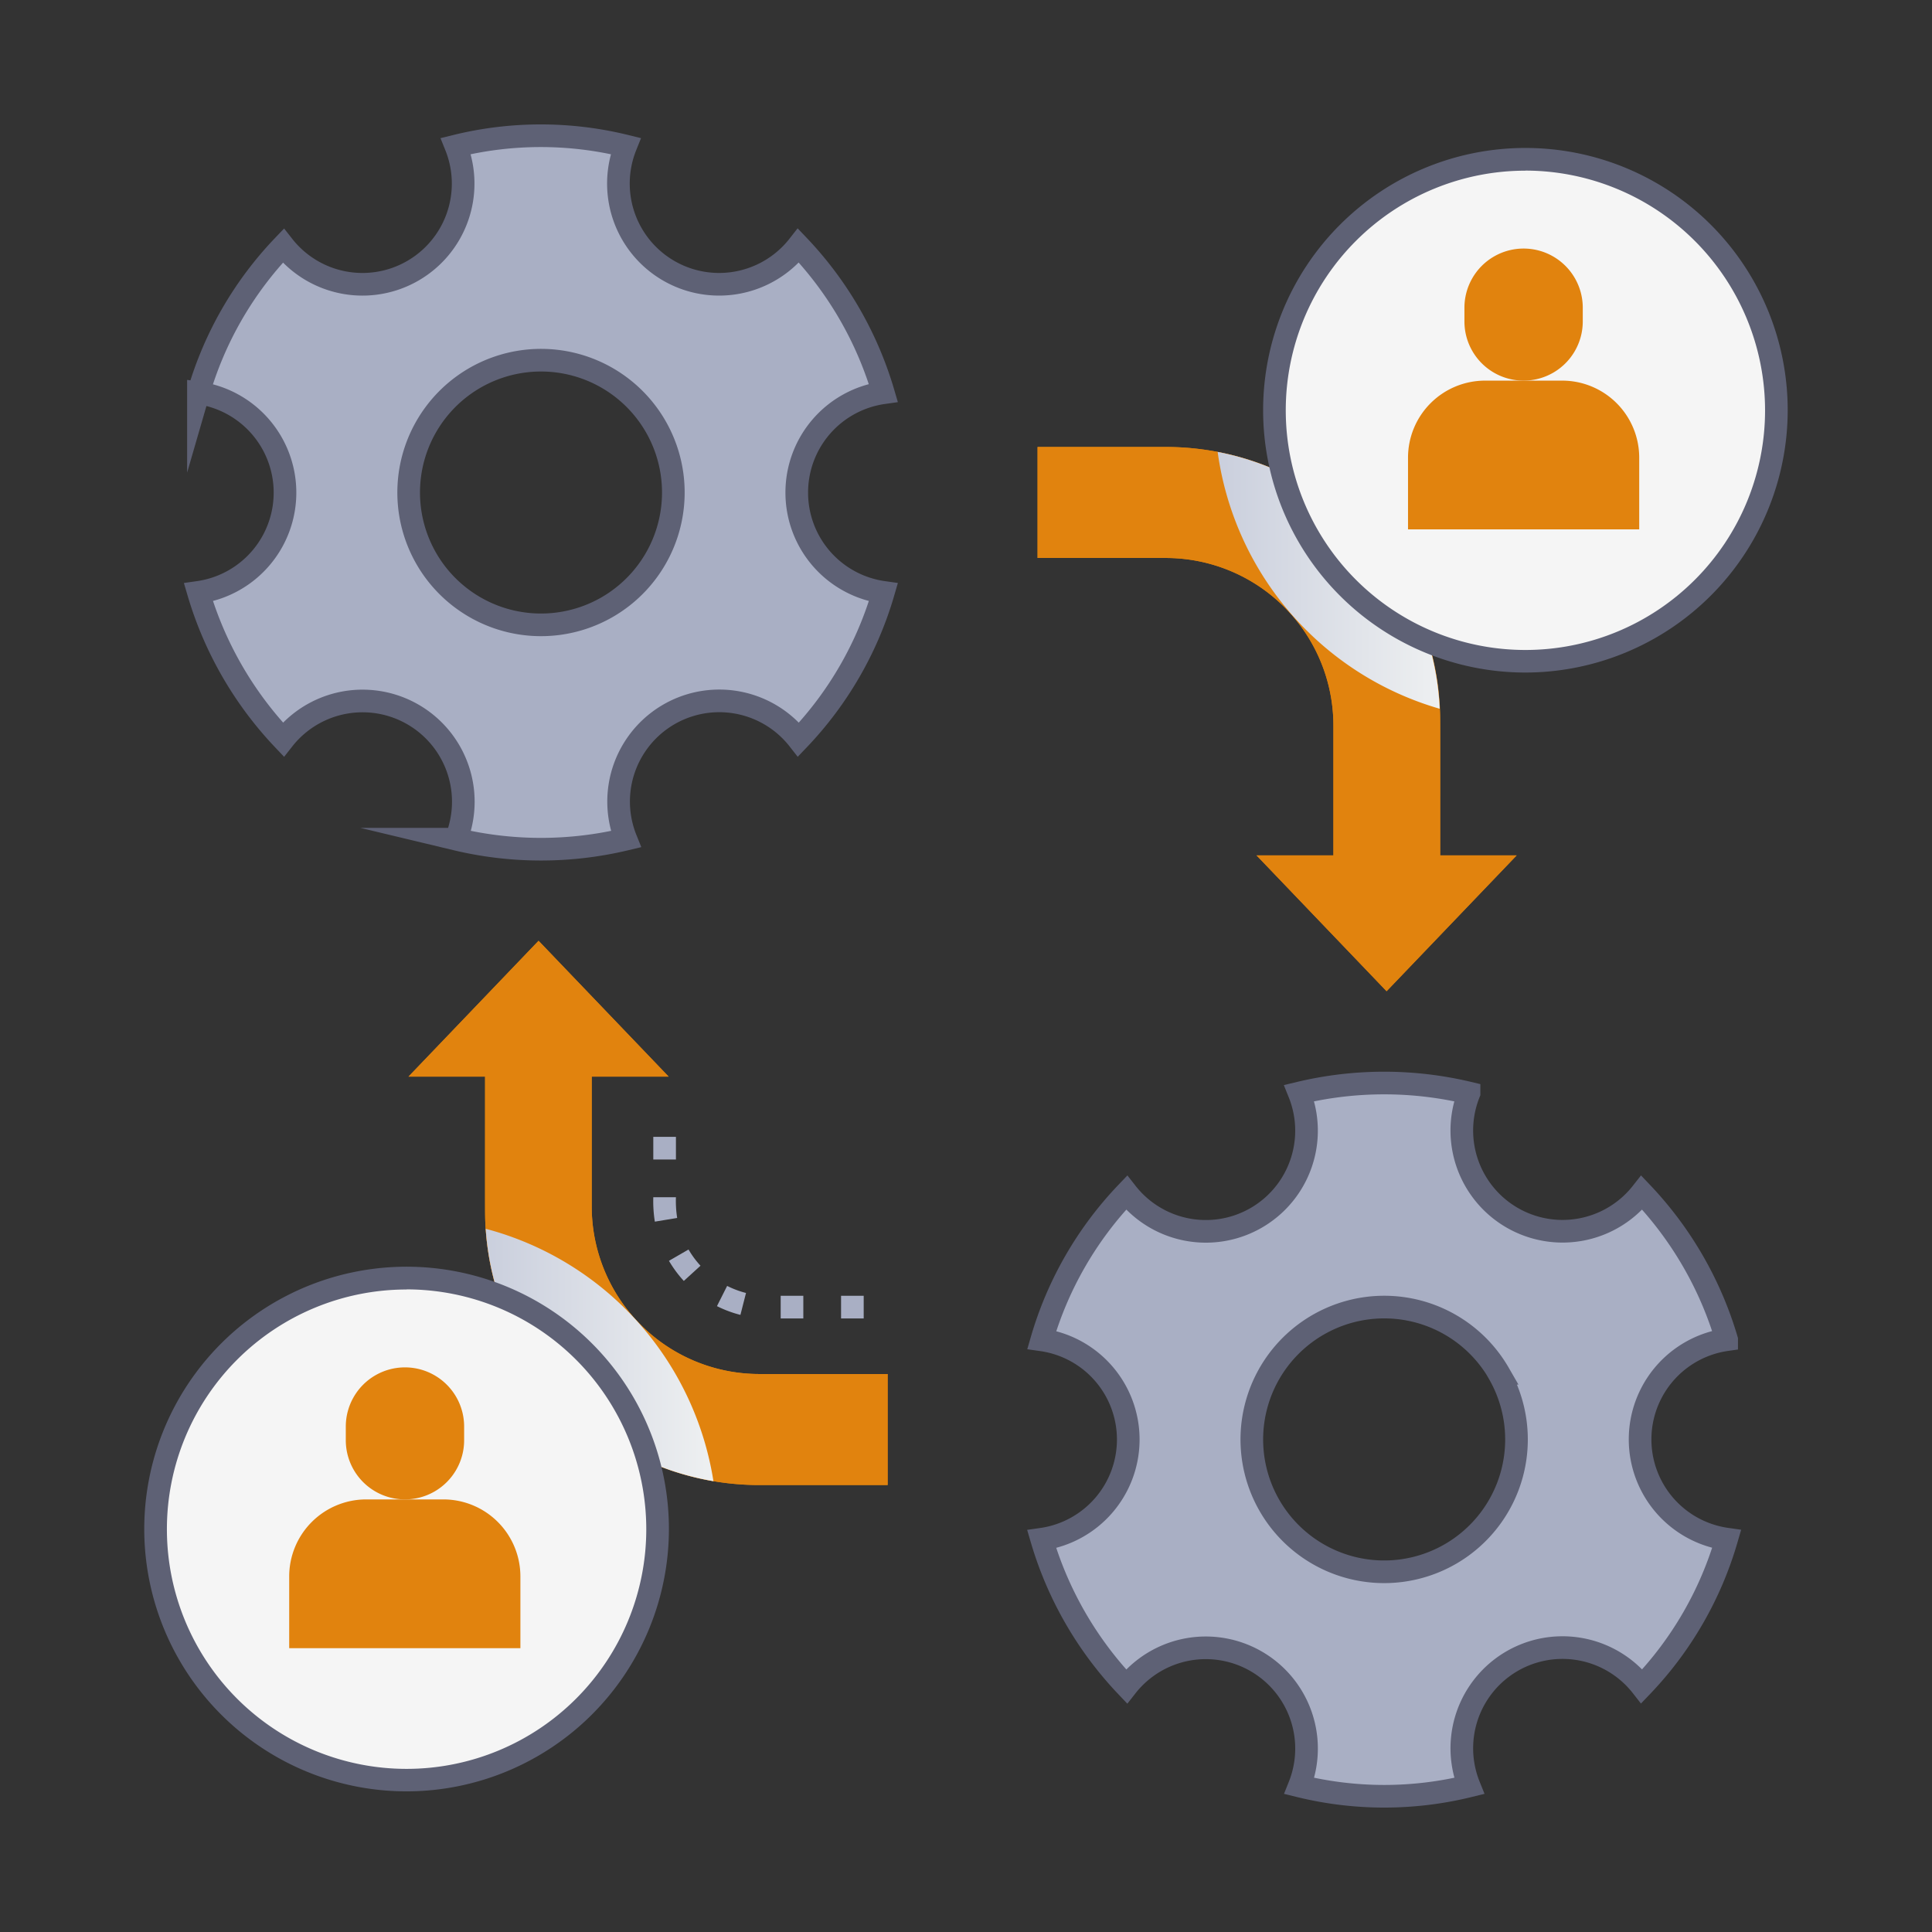
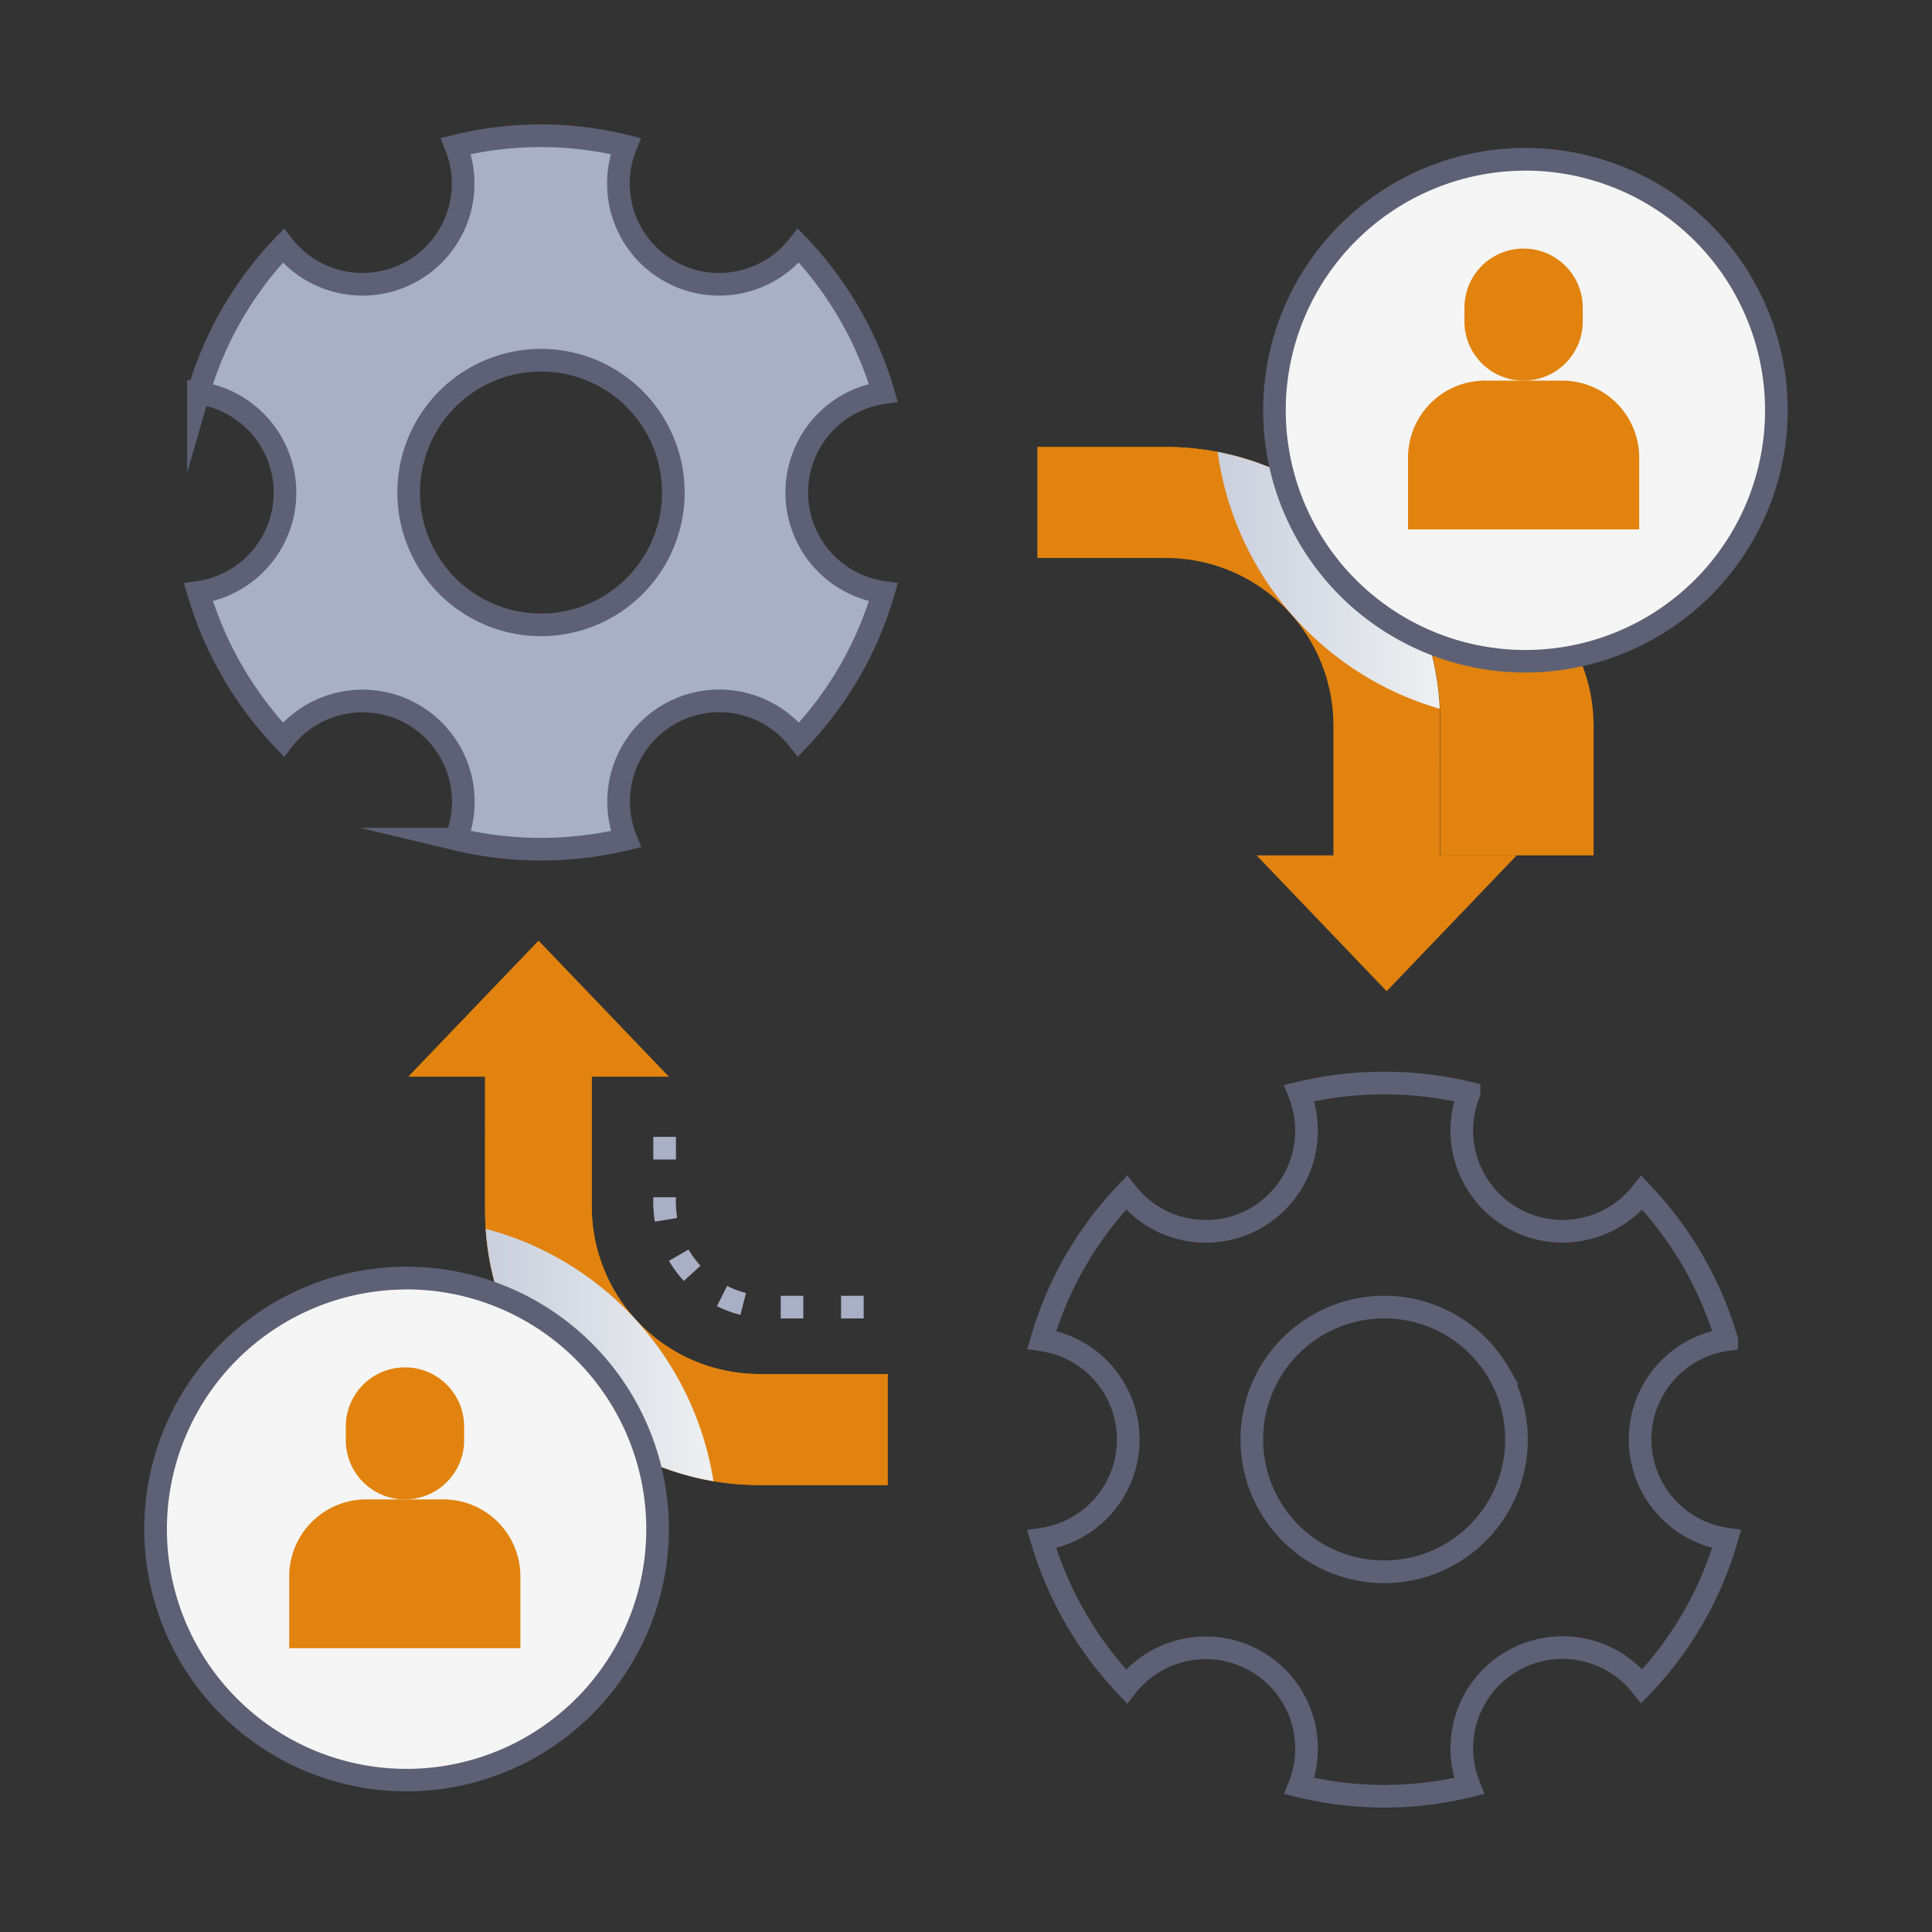
<svg xmlns="http://www.w3.org/2000/svg" xmlns:xlink="http://www.w3.org/1999/xlink" viewBox="0 0 512 512">
  <rect x="0" y="0" width="512" height="512" fill="#333333" stroke="none" />
  <defs>
    <style>.cls-1{isolation:isolate;}.cls-2{fill:#a9afc4;}.cls-3{fill:#e1830e;}.cls-4{fill:none;stroke:#5e6175;stroke-miterlimit:10;stroke-width:6px;}.cls-5,.cls-8{mix-blend-mode:multiply;}.cls-5{fill:url(#linear-gradient);}.cls-6{fill:#f5f5f5;}.cls-7{fill:#5e6175;}.cls-8{fill:url(#linear-gradient-2);}</style>
    <linearGradient id="linear-gradient" x1="322.69" y1="153.79" x2="381.54" y2="153.79" gradientUnits="userSpaceOnUse">
      <stop offset="0" stop-color="#cacfdd" />
      <stop offset="1" stop-color="#eef0f1" />
    </linearGradient>
    <linearGradient id="linear-gradient-2" x1="128.72" y1="359.08" x2="189.07" y2="359.08" xlink:href="#linear-gradient" />
  </defs>
  <title>Management exchange</title>
  <g class="cls-1">
    <g id="Management_exchange" data-name="Management exchange">
      <path class="cls-2" d="M211.15,130.52a26.69,26.69,0,0,1,22.94-26.43,95.63,95.63,0,0,0-22.49-39,26.69,26.69,0,0,1-45.79-26.39,94.12,94.12,0,0,0-45,0A26.68,26.68,0,0,1,75.07,65.13a94.43,94.43,0,0,0-22.48,39,26.69,26.69,0,0,1,0,52.85,96,96,0,0,0,22.49,39,26.7,26.7,0,0,1,45.79,26.41,96.58,96.58,0,0,0,45,0,26.68,26.68,0,0,1,45.76-26.41,94.69,94.69,0,0,0,22.47-39A26.68,26.68,0,0,1,211.15,130.52ZM113,148.06a35.07,35.07,0,1,1,47.9,12.84A35.08,35.08,0,0,1,113,148.06Z" />
      <path class="cls-3" d="M381.62,226.68V191.14a72.69,72.69,0,0,0-72.68-72.69h-34v29.42h34a44.43,44.43,0,0,1,44.43,44.43v34.38H333l34.48,36,34.47-36Z" />
-       <path class="cls-2" d="M299,381.48a26.69,26.69,0,0,1-22.94,26.43,95.72,95.72,0,0,0,22.48,39,26.7,26.7,0,0,1,45.8,26.39,94.12,94.12,0,0,0,45,0,26.68,26.68,0,0,1,45.76-26.42,94.43,94.43,0,0,0,22.48-39,26.69,26.69,0,0,1,0-52.85,95.86,95.86,0,0,0-22.48-38.95,26.7,26.7,0,0,1-45.79-26.41,96.58,96.58,0,0,0-45,0,26.68,26.68,0,0,1-45.76,26.41,94.69,94.69,0,0,0-22.47,39A26.67,26.67,0,0,1,299,381.48Zm98.19-17.54a35.07,35.07,0,1,1-47.91-12.84A35.07,35.07,0,0,1,397.22,363.94Z" />
      <path class="cls-4" d="M211.15,130.52a26.69,26.69,0,0,1,22.94-26.43,95.63,95.63,0,0,0-22.49-39,26.69,26.69,0,0,1-45.79-26.39,94.12,94.12,0,0,0-45,0A26.68,26.68,0,0,1,75.07,65.13a94.43,94.43,0,0,0-22.48,39,26.69,26.69,0,0,1,0,52.85,96,96,0,0,0,22.49,39,26.7,26.7,0,0,1,45.79,26.41,96.58,96.58,0,0,0,45,0,26.68,26.68,0,0,1,45.76-26.41,94.69,94.69,0,0,0,22.47-39A26.68,26.68,0,0,1,211.15,130.52ZM113,148.06a35.07,35.07,0,1,1,47.9,12.84A35.08,35.08,0,0,1,113,148.06Z" />
      <path class="cls-4" d="M299,381.48a26.69,26.69,0,0,1-22.94,26.43,95.72,95.72,0,0,0,22.48,39,26.7,26.7,0,0,1,45.8,26.39,94.12,94.12,0,0,0,45,0,26.68,26.68,0,0,1,45.76-26.42,94.43,94.43,0,0,0,22.48-39,26.69,26.69,0,0,1,0-52.85,95.86,95.86,0,0,0-22.48-38.95,26.7,26.7,0,0,1-45.79-26.41,96.58,96.58,0,0,0-45,0,26.68,26.68,0,0,1-45.76,26.41,94.69,94.69,0,0,0-22.47,39A26.67,26.67,0,0,1,299,381.48Zm98.19-17.54a35.07,35.07,0,1,1-47.91-12.84A35.07,35.07,0,0,1,397.22,363.94Z" />
      <path class="cls-3" d="M128.55,285.32v35.54a72.7,72.7,0,0,0,72.69,72.69h34V364.13h-34a44.43,44.43,0,0,1-44.43-44.43V285.32h20.4l-34.48-36-34.48,36Z" />
-       <path class="cls-3" d="M401.92,226.68l-34.48,36-34.46-36h20.39V192.3a44.43,44.43,0,0,0-44.44-44.43H275V118.46h34a72.68,72.68,0,0,1,72.61,69.37c.11,2.48.08.07.08,38.85Z" />
+       <path class="cls-3" d="M401.92,226.68h20.39V192.3a44.43,44.43,0,0,0-44.44-44.43H275V118.46h34a72.68,72.68,0,0,1,72.61,69.37c.11,2.48.08.07.08,38.85Z" />
      <path class="cls-3" d="M235.23,364.13v29.42h-34a72.67,72.67,0,0,1-72.52-67.91c-.23-3.28-.16-2.58-.16-40.32h-20.3l34.47-36,34.47,36H156.81V319.7a44.43,44.43,0,0,0,44.43,44.43Z" />
      <path class="cls-5" d="M381.54,187.83a82.53,82.53,0,0,1-58.85-68.07A72.69,72.69,0,0,1,381.54,187.83Z" />
      <circle class="cls-6" cx="404.25" cy="108.72" r="66.51" />
      <path class="cls-7" d="M404.25,178.23a69.51,69.51,0,1,1,69.51-69.51A69.59,69.59,0,0,1,404.25,178.23Zm0-133a63.51,63.51,0,1,0,63.51,63.51A63.59,63.59,0,0,0,404.25,45.21Z" />
      <path class="cls-3" d="M419.45,85.19V81.55a15.68,15.68,0,0,0-31.36,0v3.64a15.68,15.68,0,0,0,31.36,0Z" />
      <path class="cls-3" d="M414,100.87H393.56a20.42,20.42,0,0,0-20.42,20.42v19h61.27v-19A20.42,20.42,0,0,0,414,100.87Z" />
      <path class="cls-8" d="M189.07,392.53a72.69,72.69,0,0,1-60.35-66.89A82.5,82.5,0,0,1,189.07,392.53Z" />
      <circle class="cls-6" cx="107.75" cy="405.22" r="66.51" />
      <path class="cls-7" d="M107.75,474.73a69.52,69.52,0,1,1,69.52-69.51A69.59,69.59,0,0,1,107.75,474.73Zm0-133a63.52,63.52,0,1,0,63.52,63.52A63.58,63.58,0,0,0,107.75,341.7Z" />
      <path class="cls-3" d="M123,381.68v-3.63a15.68,15.68,0,1,0-31.36,0v3.63a15.68,15.68,0,1,0,31.36,0Z" />
      <path class="cls-3" d="M117.49,397.36H97.06a20.42,20.42,0,0,0-20.42,20.42v19h61.27v-19A20.42,20.42,0,0,0,117.49,397.36Z" />
      <path class="cls-2" d="M228.89,349.4h-6v-6h6Zm-16,0h-6v-6h6Zm-16.67-.94a30.85,30.85,0,0,1-6.22-2.32l2.7-5.36a24.67,24.67,0,0,0,5,1.87Zm-15-9a31.11,31.11,0,0,1-3.94-5.33l5.19-3a24.22,24.22,0,0,0,3.17,4.3Zm-7.68-15.71a34.86,34.86,0,0,1-.41-6.47h6a28.71,28.71,0,0,0,.33,5.49Zm5.59-16.47h-6v-6h6Z" />
    </g>
  </g>
</svg>